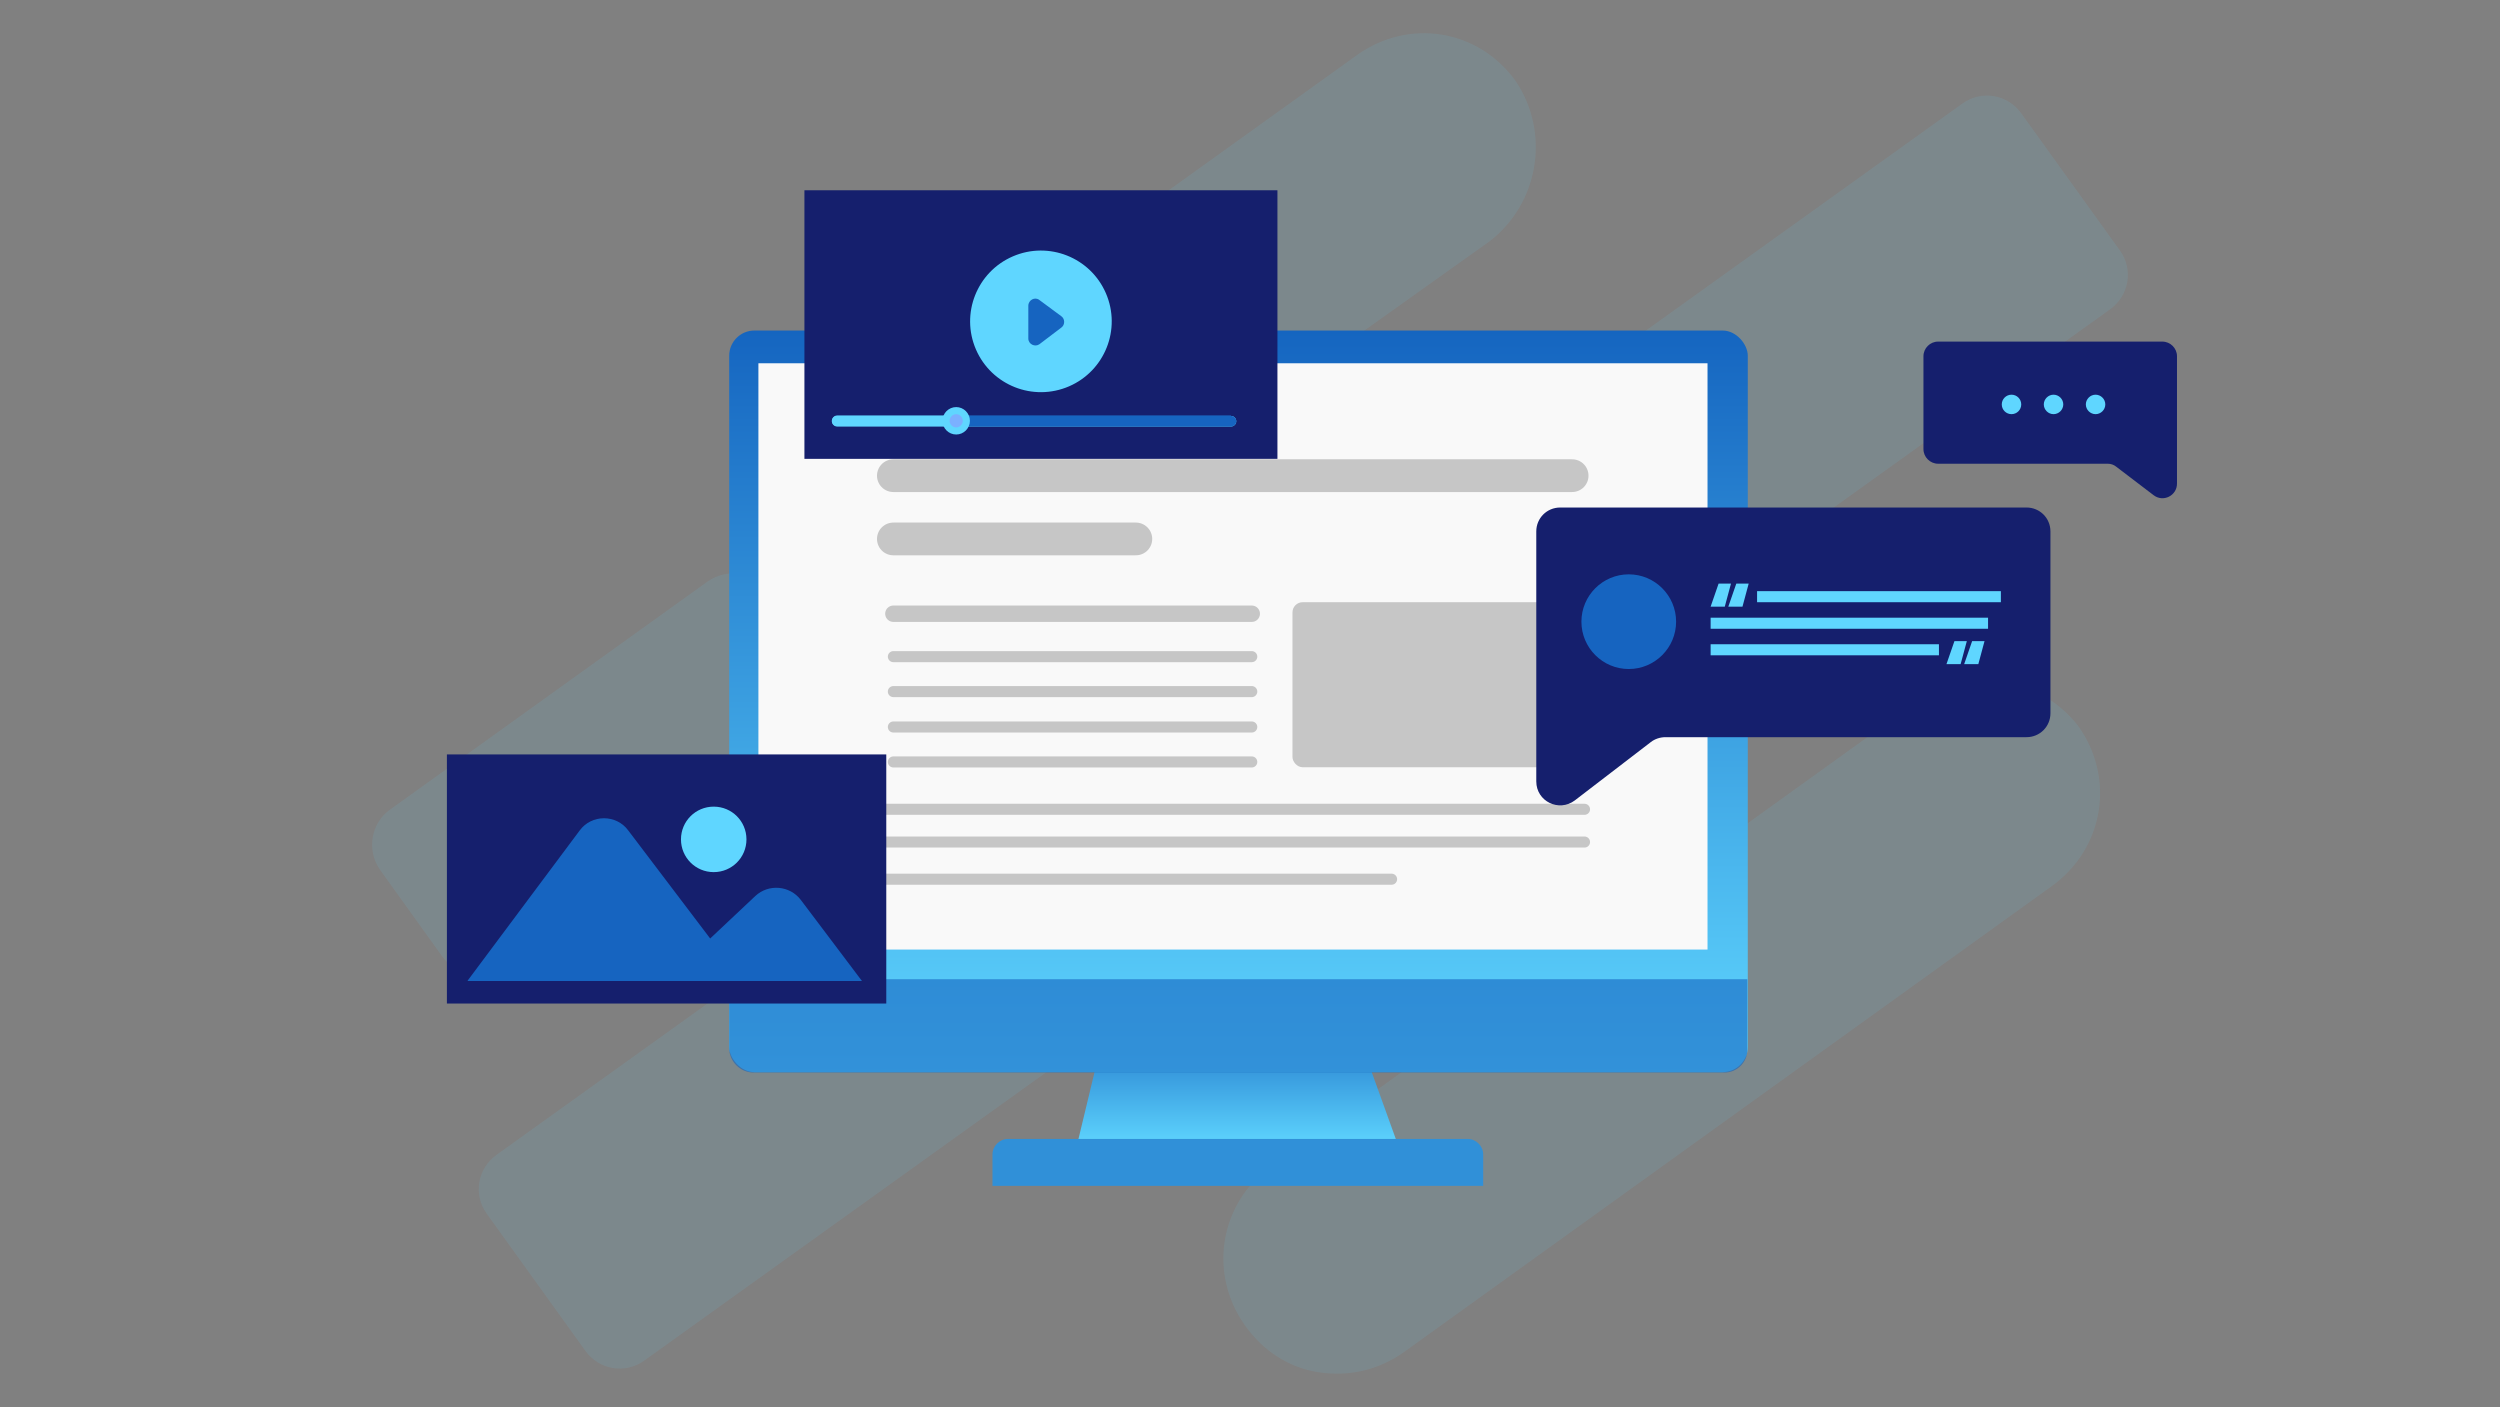
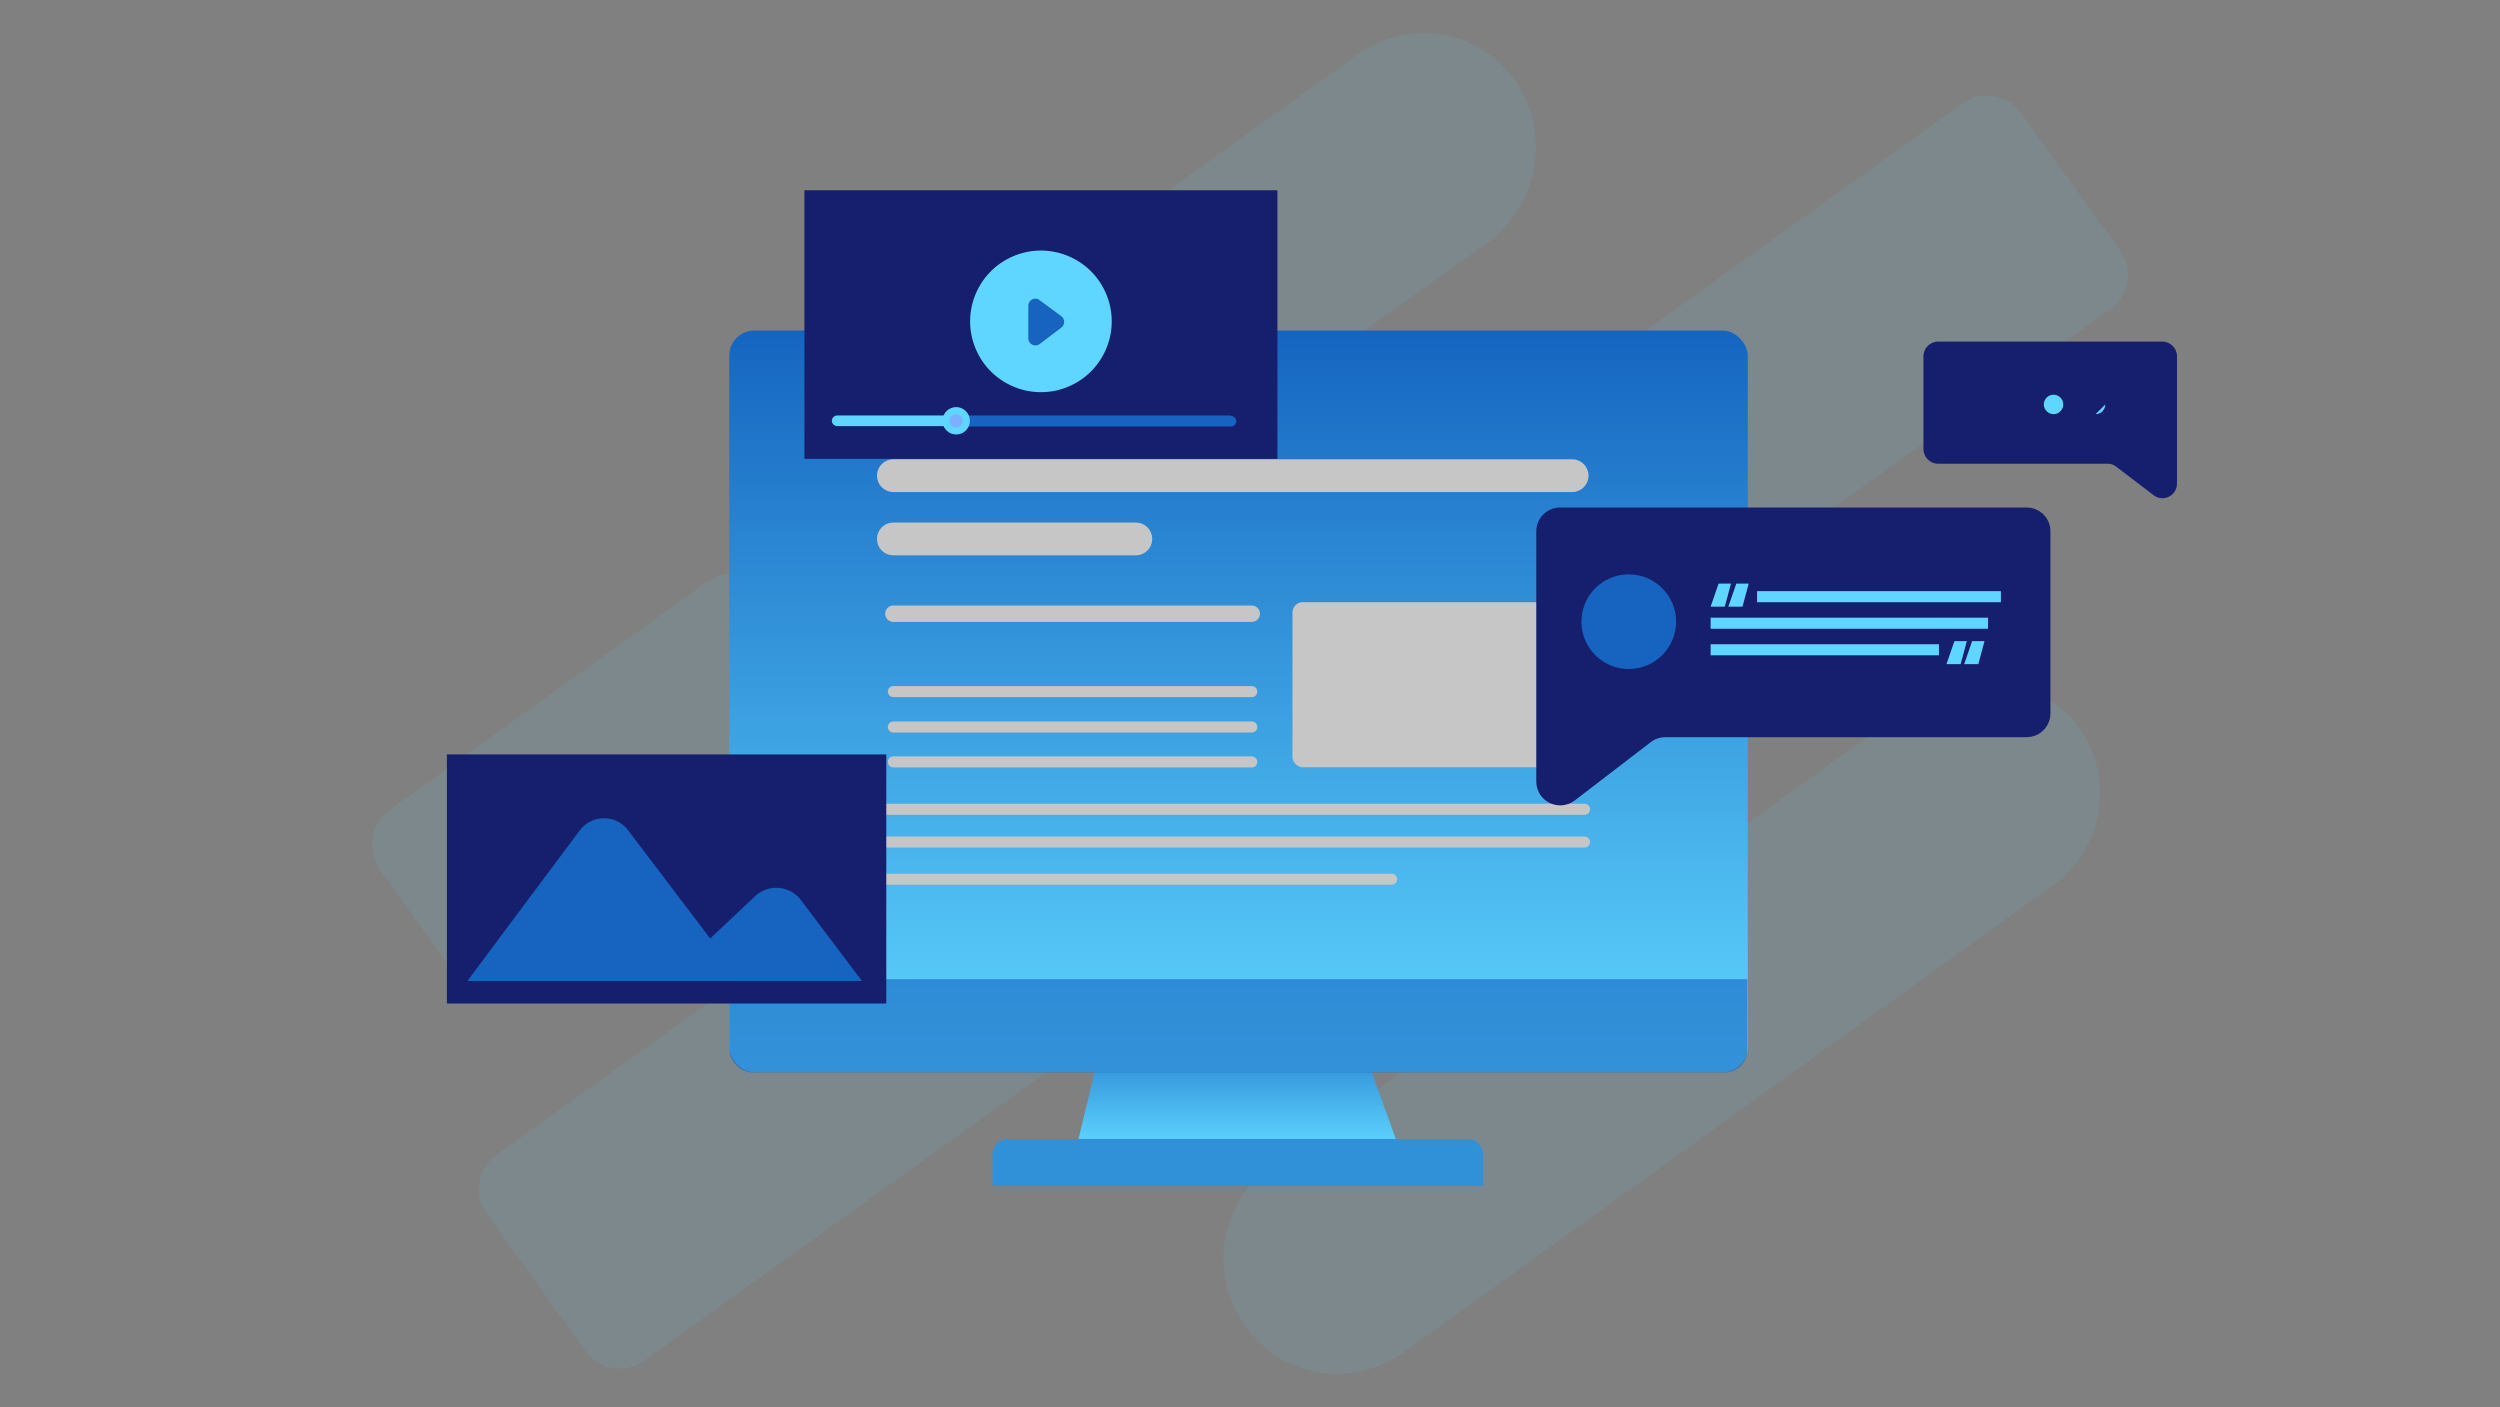
<svg xmlns="http://www.w3.org/2000/svg" xmlns:xlink="http://www.w3.org/1999/xlink" version="1.1" viewBox="0 0 565 318">
  <rect x="0" y="0" width="565" height="318" fill="#808080" stroke="none" />
  <defs>
    <style>
      .cls-1 {
        fill: #7bb0ff;
      }

      .cls-2 {
        fill: url(#linear-gradient-2);
      }

      .cls-3 {
        fill: url(#linear-gradient);
      }

      .cls-4 {
        fill: #3090d8;
      }

      .cls-5 {
        isolation: isolate;
      }

      .cls-6 {
        fill: #c6c6c6;
      }

      .cls-7 {
        fill: #151f6d;
      }

      .cls-8, .cls-9 {
        fill: #5fd6ff;
      }

      .cls-10 {
        fill: #f9f9f9;
      }

      .cls-9 {
        fill-rule: evenodd;
      }

      .cls-11 {
        opacity: .1;
      }

      .cls-12 {
        fill: #1565c0;
        opacity: .6;
      }

      .cls-13 {
        fill: #1664c0;
      }

      .cls-14 {
        stroke-width: 3.7px;
      }

      .cls-14, .cls-15, .cls-16 {
        fill: #1a2f68;
        stroke: #c6c6c6;
        stroke-linecap: round;
        stroke-linejoin: round;
      }

      .cls-15 {
        stroke-width: 2.5px;
      }

      .cls-16 {
        stroke-width: 7.4px;
      }
    </style>
    <linearGradient id="linear-gradient" x1="279.7" y1="259.2" x2="279.7" y2="227.2" gradientUnits="userSpaceOnUse">
      <stop offset="0" stop-color="#5fd6ff" />
      <stop offset="1" stop-color="#1565c0" />
    </linearGradient>
    <linearGradient id="linear-gradient-2" x1="279.9" y1="242.4" x2="279.9" y2="74.7" xlink:href="#linear-gradient" />
  </defs>
  <g>
    <g id="Layer_1">
      <g id="Layer_1-2" data-name="Layer_1">
        <g id="Layer_1-2">
          <g class="cls-5">
            <g id="Layer_2">
              <g id="Layer_1-2-2" data-name="Layer_1-2">
                <g class="cls-11">
                  <path class="cls-9" d="M443.5,23.4c4.3-3.1,10.2-2.1,13.3,2.2l22.3,31c3.1,4.3,2.1,10.2-2.2,13.3l-331.3,237.6c-4.3,3.1-10.2,2.1-13.3-2.2l-22.3-31c-3.1-4.3-2.1-10.2,2.2-13.3L443.5,23.4Z" />
                  <path class="cls-9" d="M214,133.1c-7-1.1-12.8-4.7-17.1-10.6-7.9-11.1-5.2-27.5,5.8-35.4L306.6,12.5c11.8-8.5,27.6-5.9,36,5.9,7.8,11.7,5.2,27.5-5.9,36.1l-103.7,73.9c-5.9,4.2-12.6,5.7-18.9,4.7h-.1Z" />
                  <path class="cls-9" d="M174.3,133.9l13.3,18.5c3.3,4.6,2.3,11.1-2.4,14.4l-71.7,51.5c-4.4,3.1-10.5,2.1-13.6-2.2l-14-19.5c-3.1-4.4-2.1-10.5,2.2-13.6l71.7-51.5c4.6-3.3,11.1-2.3,14.4,2.4h0Z" />
                  <path class="cls-9" d="M297.8,310.1c-6.3-1-12.2-4.6-16.4-10.5-8.4-11.8-5.8-27.6,5.9-36.1l146.4-105.3c11.7-7.8,27.4-5.2,36,5.9,8.4,11.8,5.8,27.6-5.9,36.1l-146.4,105.3c-5.9,4.2-12.6,5.7-19.6,4.6h0Z" />
                </g>
              </g>
            </g>
          </g>
        </g>
      </g>
      <g>
        <g>
          <g>
            <polygon class="cls-3" points="251 227.2 243.3 259.2 316.1 259.2 304.6 227.3 251 227.2" />
            <path class="cls-4" d="M227.8,257.4h103.9c1.9,0,3.5,1.6,3.5,3.5v7.1h-110.9v-7.1c0-1.9,1.6-3.5,3.5-3.5Z" />
          </g>
          <g>
            <rect class="cls-2" x="164.8" y="74.7" width="230.2" height="167.6" rx="5.7" ry="5.7" />
            <path class="cls-12" d="M164.8,221.3h230.1v15.9c0,2.9-2.3,5.2-5.2,5.2h-219.4c-3,0-5.5-2.5-5.5-5.5v-15.6h0Z" />
-             <rect class="cls-10" x="171.4" y="82.1" width="214.5" height="132.5" />
          </g>
          <g>
            <line class="cls-16" x1="201.9" y1="107.5" x2="355.3" y2="107.5" />
            <line class="cls-16" x1="201.9" y1="121.8" x2="256.7" y2="121.8" />
            <line class="cls-14" x1="201.9" y1="138.7" x2="282.9" y2="138.7" />
          </g>
        </g>
        <g>
-           <line class="cls-15" x1="201.9" y1="148.4" x2="282.9" y2="148.4" />
          <line class="cls-15" x1="201.9" y1="156.3" x2="282.9" y2="156.3" />
          <line class="cls-15" x1="201.9" y1="164.3" x2="282.9" y2="164.3" />
          <line class="cls-15" x1="201.9" y1="172.2" x2="282.9" y2="172.2" />
          <line class="cls-15" x1="200.3" y1="182.9" x2="358.1" y2="182.9" />
          <line class="cls-15" x1="200.3" y1="190.3" x2="358.1" y2="190.3" />
          <line class="cls-15" x1="200.3" y1="198.7" x2="314.5" y2="198.7" />
          <rect class="cls-6" x="292.1" y="136.1" width="66.7" height="37.3" rx="2.3" ry="2.3" />
        </g>
      </g>
      <g>
        <g>
          <rect class="cls-7" x="181.8" y="43" width="106.9" height="60.7" />
          <g>
            <circle class="cls-8" cx="235.2" cy="72.5" r="16" transform="translate(-9.4 99.5) rotate(-23.4)" />
            <path class="cls-13" d="M232.4,69v7.5c0,1.3,1.5,2,2.5,1.3l5-3.8c.8-.6.8-1.9,0-2.5l-5-3.7c-1-.8-2.5,0-2.5,1.3Z" />
          </g>
          <g>
-             <path class="cls-8" d="M278.2,96.4h-89c-.7,0-1.2-.6-1.2-1.2h0c0-.7.6-1.2,1.2-1.2h89c.7,0,1.2.6,1.2,1.2h0c0,.7-.6,1.2-1.2,1.2Z" />
            <path class="cls-13" d="M278.2,93.9h-62.1v2.5h62.1c.7,0,1.2-.6,1.2-1.2h0c0-.7-.6-1.2-1.2-1.2Z" />
            <path class="cls-8" d="M216,93.9h-26.8c-.7,0-1.2.6-1.2,1.2h0c0,.7.6,1.2,1.2,1.2h26.8v-2.5Z" />
            <g>
              <path class="cls-8" d="M219.2,95.1c0,1.7-1.4,3.1-3.1,3.1s-3.1-1.4-3.1-3.1,1.4-3.1,3.1-3.1,3.1,1.4,3.1,3.1Z" />
              <path class="cls-1" d="M217.6,95.1c0,.8-.7,1.5-1.5,1.5s-1.5-.7-1.5-1.5.7-1.5,1.5-1.5,1.5.7,1.5,1.5Z" />
            </g>
          </g>
        </g>
        <g>
          <path class="cls-7" d="M434.7,80.5v21c0,1.8,1.5,3.3,3.3,3.3h38.3c.7,0,1.4.2,2,.7l8.4,6.4c2.2,1.7,5.3.1,5.3-2.6v-28.8c0-1.8-1.5-3.3-3.3-3.3h-50.7c-1.8,0-3.3,1.5-3.3,3.3Z" />
          <g>
-             <circle class="cls-8" cx="454.6" cy="91.4" r="2.2" />
            <path class="cls-8" d="M466.3,91.4c0,1.2-1,2.2-2.2,2.2s-2.2-1-2.2-2.2,1-2.2,2.2-2.2,2.2,1,2.2,2.2Z" />
-             <path class="cls-8" d="M475.8,91.4c0,1.2-1,2.2-2.2,2.2s-2.2-1-2.2-2.2,1-2.2,2.2-2.2,2.2,1,2.2,2.2Z" />
+             <path class="cls-8" d="M475.8,91.4c0,1.2-1,2.2-2.2,2.2Z" />
          </g>
        </g>
        <g>
          <path class="cls-7" d="M463.4,120.1v41.1c0,3-2.4,5.4-5.4,5.4h-81.6c-1.2,0-2.4.4-3.3,1.1l-17.2,13.2c-3.6,2.7-8.7.2-8.7-4.3v-56.5c0-3,2.4-5.4,5.4-5.4h105.4c3,0,5.4,2.4,5.4,5.4Z" />
          <g>
            <path class="cls-13" d="M378.8,140.5c0,5.9-4.8,10.7-10.7,10.7s-10.7-4.8-10.7-10.7,4.8-10.7,10.7-10.7,10.7,4.8,10.7,10.7Z" />
            <g>
              <path class="cls-8" d="M386.6,137.1l1.8-5.2h2.8l-1.4,5.2h-3.2ZM390.6,137.1l1.8-5.2h2.8l-1.4,5.2h-3.2Z" />
              <path class="cls-8" d="M439.9,150.1l1.8-5.2h2.8l-1.4,5.2h-3.2ZM443.9,150.1l1.8-5.2h2.8l-1.4,5.2h-3.2Z" />
              <rect class="cls-8" x="397.1" y="133.6" width="55.1" height="2.5" />
              <rect class="cls-8" x="386.6" y="139.6" width="62.7" height="2.5" />
              <rect class="cls-8" x="386.6" y="145.6" width="51.6" height="2.5" />
            </g>
          </g>
        </g>
        <g>
          <rect class="cls-7" x="101" y="170.5" width="99.3" height="56.3" />
          <path class="cls-13" d="M105.7,221.6l25.3-33.9c2.7-3.7,8.3-3.7,11,0l18.5,24.4,10.2-9.6c3-2.8,7.8-2.4,10.3.9l13.8,18.3h-89.1Z" />
-           <path class="cls-8" d="M168.7,189.7c0,4.1-3.3,7.4-7.4,7.4s-7.4-3.3-7.4-7.4,3.3-7.4,7.4-7.4,7.4,3.3,7.4,7.4Z" />
        </g>
      </g>
    </g>
  </g>
</svg>